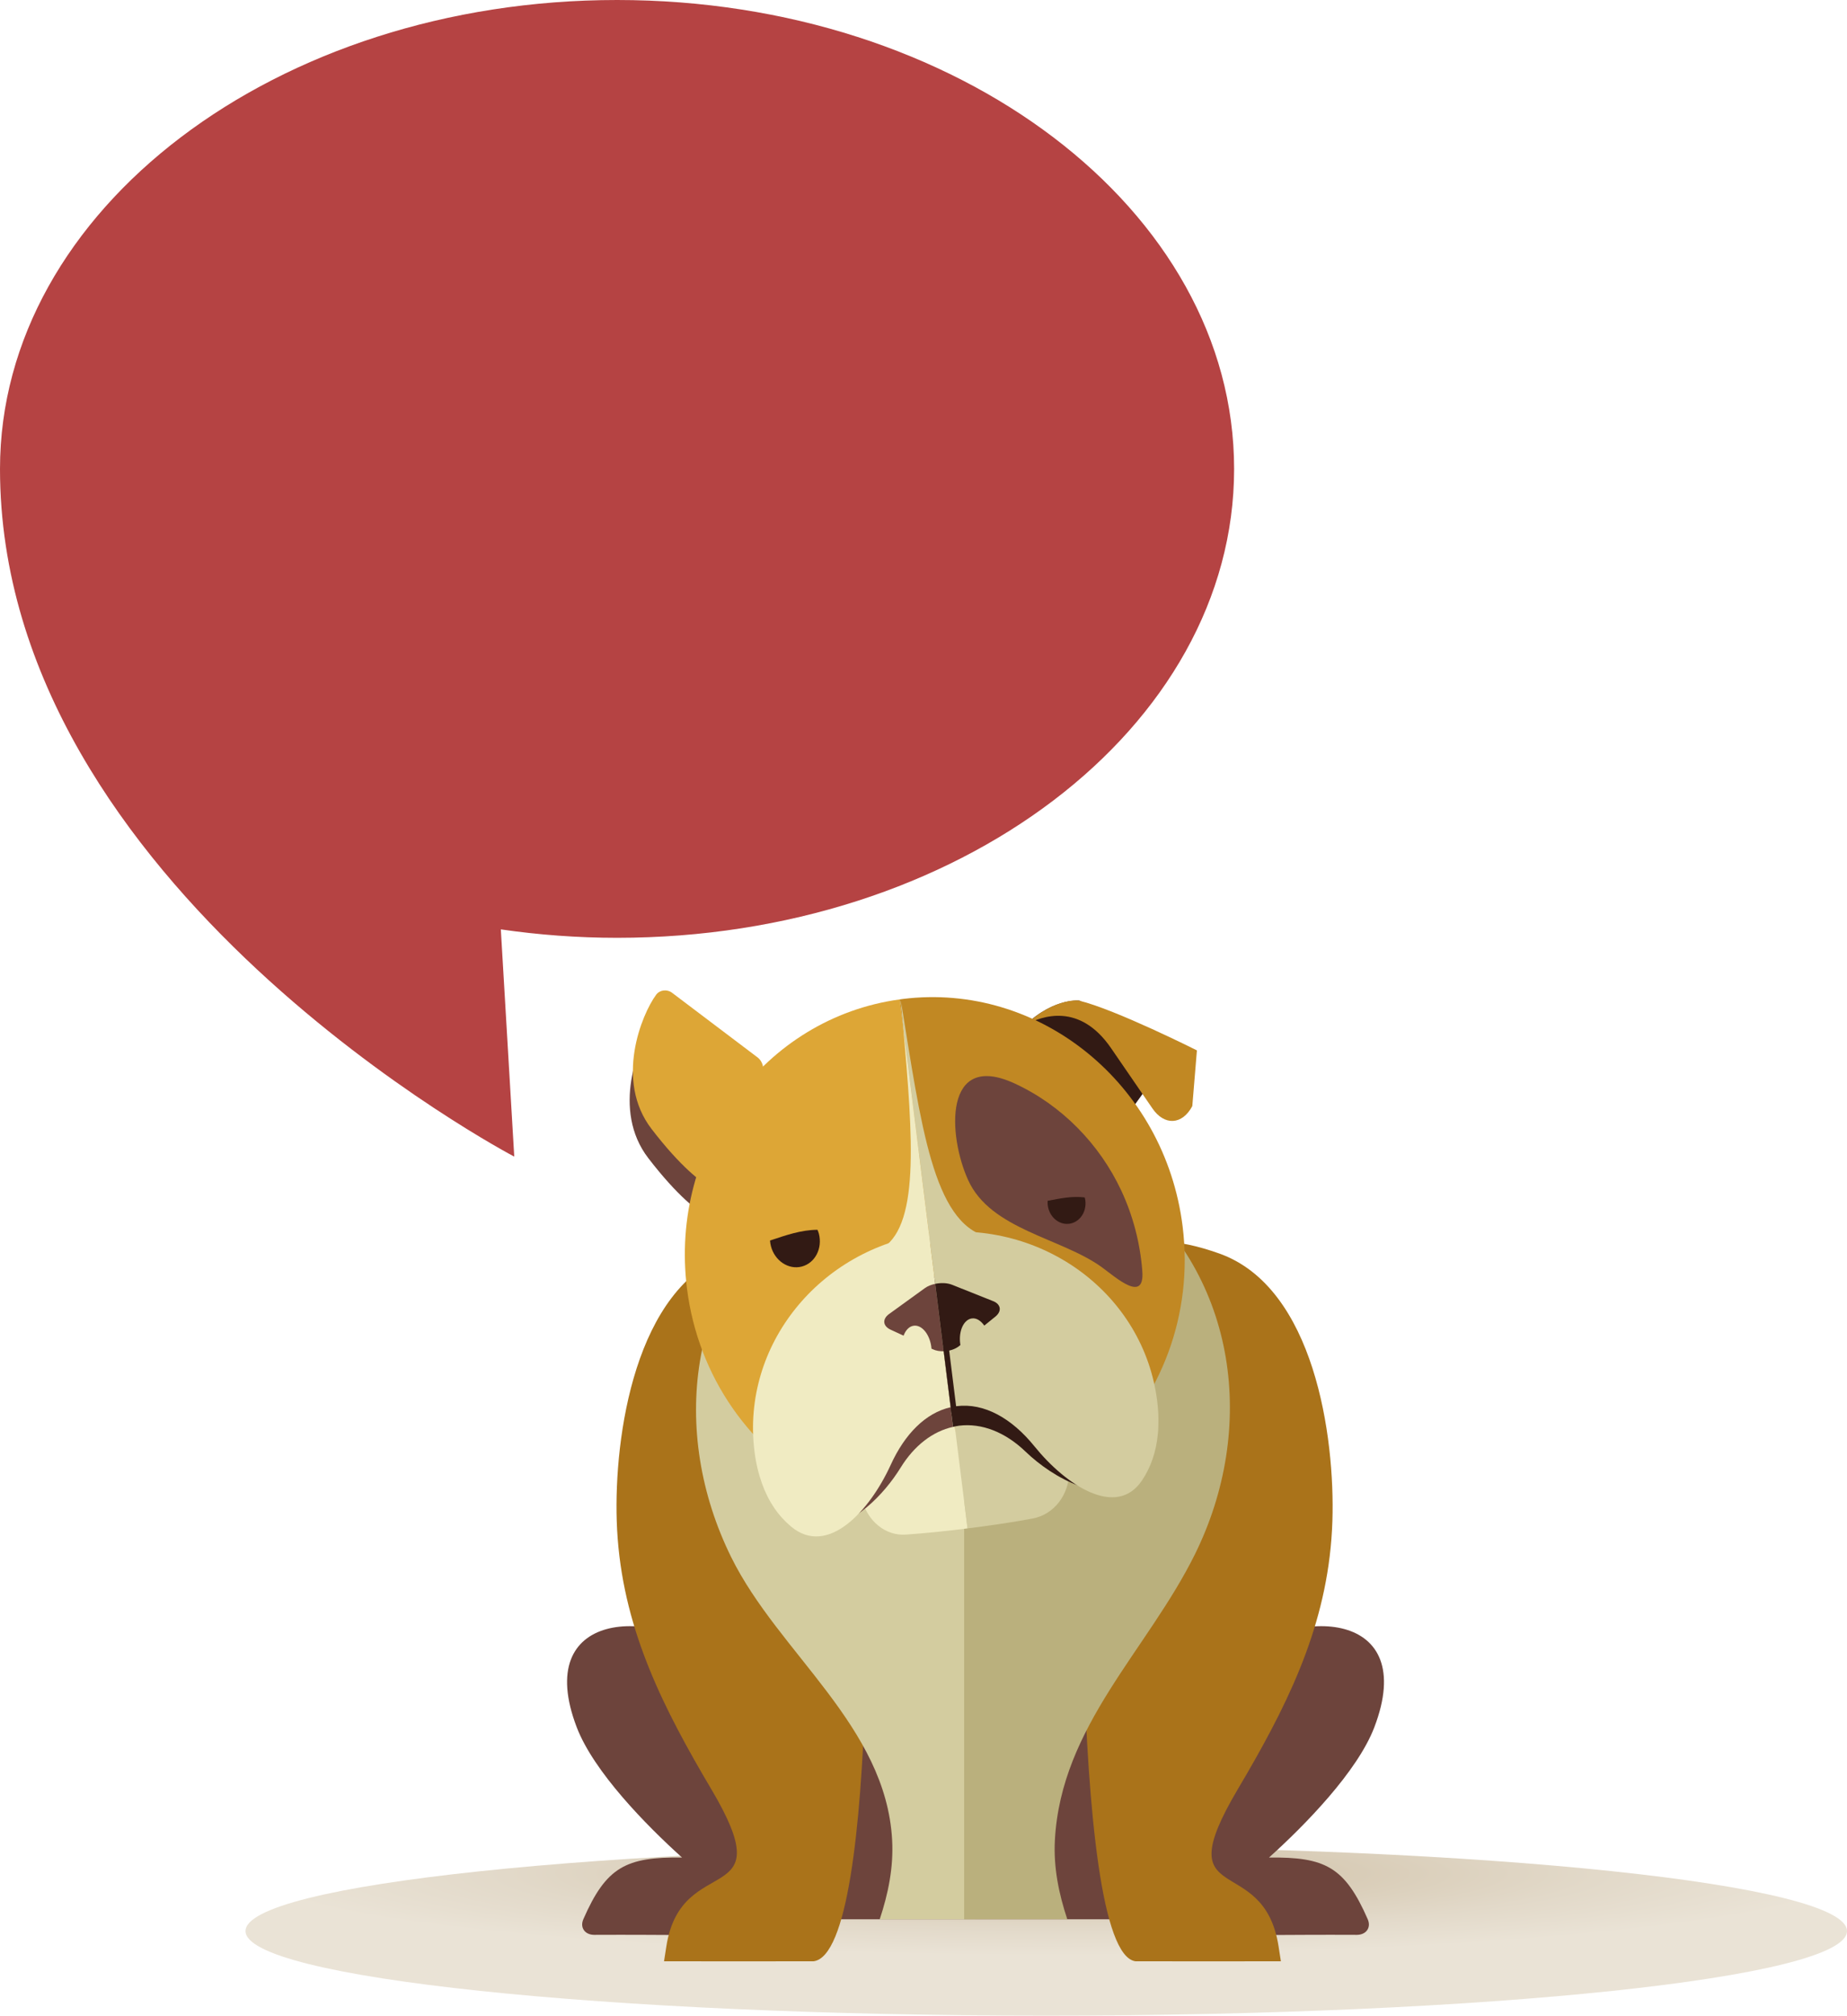
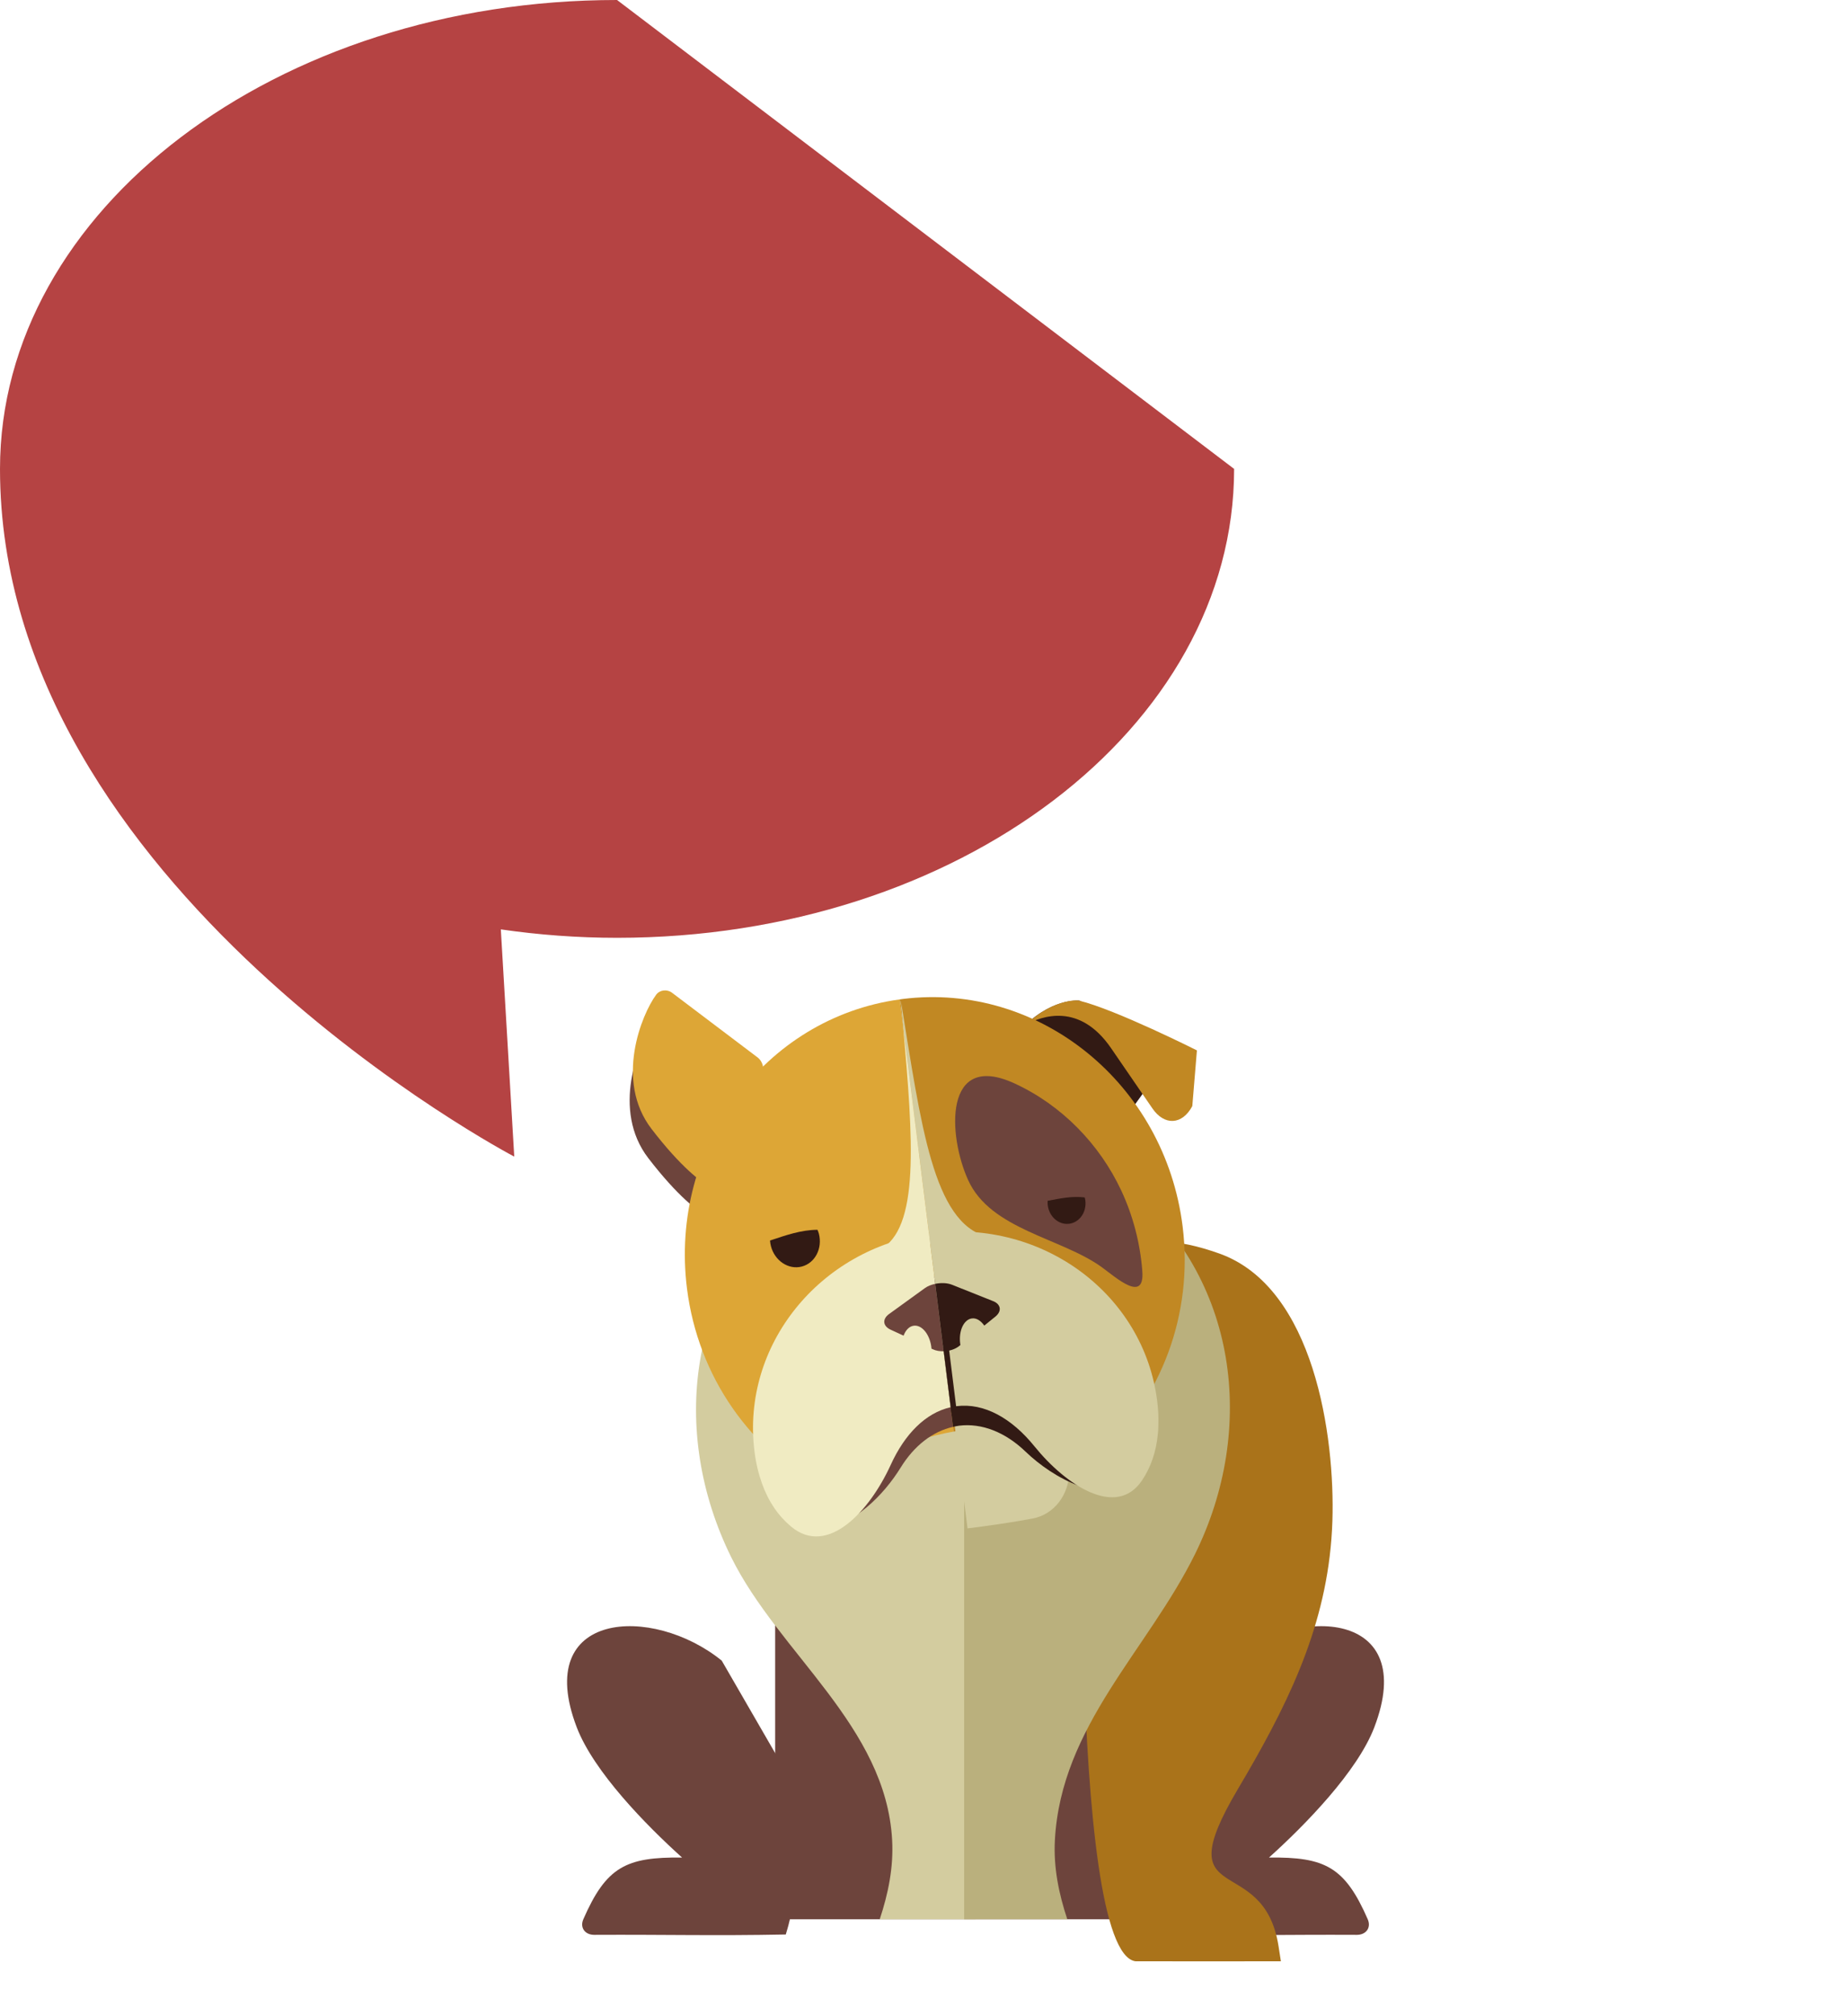
<svg xmlns="http://www.w3.org/2000/svg" id="a" viewBox="0 0 2294.22 2502.12">
  <defs>
    <style>.c{fill:#b54343;}.d{fill:#f0ebc2;}.e{fill:#aa731a;}.f{fill:#c18823;}.g{fill:#321a14;}.h{fill:url(#b);}.i{fill:#bab07d;}.j{fill:#6d443c;}.k{fill:#dda636;}.l{fill:#d3cc9f;}</style>
    <radialGradient id="b" cx="3256.19" cy="-10160.71" fx="3256.19" fy="-10160.71" r="784.47" gradientTransform="translate(-2828.68 1004.5) scale(1.27 -.13)" gradientUnits="userSpaceOnUse">
      <stop offset="0" stop-color="#cdbda2" />
      <stop offset=".09" stop-color="#d0c1a7" />
      <stop offset=".68" stop-color="#e2d9c9" />
      <stop offset="1" stop-color="#eae3d6" />
    </radialGradient>
  </defs>
-   <path class="h" d="M2294.22,2397.1c0,58-445.31,105.02-994.63,105.02s-994.63-47.02-994.63-105.02,445.31-105.03,994.63-105.03,994.63,47.02,994.63,105.03Z" />
-   <path class="c" d="M766.47,0C343.17,0,0,260.61,0,582.08c0,518.95,638.77,853.67,638.77,853.67l-16.68-282.07c46.78,6.78,94.99,10.46,144.38,10.46,423.31,0,766.46-260.59,766.46-582.07S1189.78,0,766.47,0Z" />
+   <path class="c" d="M766.47,0C343.17,0,0,260.61,0,582.08c0,518.95,638.77,853.67,638.77,853.67l-16.68-282.07c46.78,6.78,94.99,10.46,144.38,10.46,423.31,0,766.46-260.59,766.46-582.07Z" />
  <g>
    <path class="j" d="M1707.09,2144.15c-21.12,55.2-86.6,121.96-130.84,161.7,69.63-.85,94.19,11.57,122.63,76.52,4.64,10.56-2.09,19.5-13.63,19.44-89.71-.44-148.14,1.31-237.81-.44-17.75-57.3-15.83-115.39-15.86-174.94l95.43-165.04c86.25-69.87,235.47-61.97,180.07,82.76Z" />
    <path class="j" d="M716.39,2144.15c21.12,55.2,86.6,121.96,130.84,161.7-69.64-.85-94.19,11.57-122.63,76.52-4.64,10.56,2.1,19.5,13.64,19.44,89.71-.44,148.13,1.31,237.81-.44,17.75-57.3,15.82-115.39,15.84-174.94l-95.42-165.04c-86.24-69.87-235.48-61.97-180.08,82.76Z" />
    <rect class="j" x="962.86" y="1741.63" width="428.38" height="640.85" />
-     <path class="e" d="M872.76,2202.66c3.53,6.08,7.13,12.18,10.76,18.29,89.77,151.68-37.22,75.05-55.84,195.28l-2.86,18.4s184.5,.15,185.68,0c84.19-10.54,67.73-640.95,58.69-710.61-10.82-83.58-55.56-206.07-162.63-167.98-118.11,42.03-143.87,227.56-140.5,332.02,3.86,119.09,49.11,215.36,106.71,314.61Z" />
    <path class="e" d="M1548.3,2202.66c-3.53,6.08-7.13,12.18-10.76,18.29-89.78,151.68,32,75.05,50.63,195.28l2.86,18.4s-179.29,.15-180.47,0c-84.18-10.54-68.26-725.88-59.23-795.54,10.82-83.58,56.11-121.14,163.18-83.05,118.11,42.03,143.87,227.56,140.5,332.02-3.86,119.09-49.11,215.36-106.71,314.61Z" />
    <path class="l" d="M1221.24,1405.68l-229.12,72.48c-138.72,112.48-160.46,299.84-83.82,454.91,58.94,119.25,192.19,209.53,199.85,351.03,1.85,34.05-4.87,66.68-15.41,98.39h119.1l9.41-976.8Z" />
    <path class="i" d="M1484.37,1929.16c76.62-155.05,53.63-343.36-85.05-455.84l-201.72-52.03v961.19h128.12c-10.53-31.71-17.26-64.34-15.41-98.39,7.66-141.5,115.11-235.65,174.06-354.93Z" />
    <g>
      <g>
        <path class="j" d="M937.17,1348.97l-106.4-80.39c-6.09-4.59-15.15-3.76-19.7,2.39-18.24,24.57-51.72,106.97-5.82,166.64,36.45,47.37,61.79,66.41,75.72,74.03,6.7,3.65,11.67-20.14,14.57-27.17l47.35-114.44c2.91-7.03,.36-16.44-5.72-21.05Z" />
        <path class="g" d="M1340.99,1242.18s-37.03-4.44-76.31,39.31c-42.75,47.62,117.8,127.44,117.8,127.44l74.31-103.1-115.8-63.65Z" />
        <path class="f" d="M1340.43,1242.13c-4.02-.95-33.62-1.18-66.79,30.23,20.63-11.49,67.22-27.87,106.12,28.28l51.53,75.05c14.95,22.04,37.23,20.83,49.72-2.67l5.72-69.13s-101.06-50.8-146.31-61.76Z" />
        <path class="k" d="M941.2,1312.75l-106.4-80.38c-6.08-4.62-15.17-3.74-19.71,2.36-18.25,24.57-51.71,106.99-5.81,166.64,36.44,47.41,61.77,66.42,75.74,74.05,6.66,3.63,11.63-20.14,14.54-27.17l47.35-114.43c2.93-7.06,.35-16.48-5.72-21.07Z" />
      </g>
      <path class="k" d="M853.27,1599.1c13.86,111.21,80.46,202.39,170.13,249.6,45.42-35.75,102.62-61.21,161.11-71.65l-66.87-536.46c-168.14,22.96-286.27,182.64-264.37,358.51Z" />
      <path class="f" d="M1121.15,1240.09c-1.18,.15-2.34,.36-3.5,.51l66.87,536.46c64.21-11.44,129.99-4.79,183.64,26.41,73.56-67.85,114.49-171.33,100.81-281.11-22.09-177.1-177.8-303.47-347.82-282.27Z" />
      <g>
        <path class="l" d="M1304.34,1786.22c-33.71-33.53-81.98-82.65-124.25-77.37-.58,.08-1.16,.26-1.75,.34l23.44,188.08c28.05-3.51,55.14-7.47,80.76-12.23,26.85-4.99,45.44-29.59,45.64-58.52-3.43-13.63-10.98-27.53-23.83-40.31Z" />
-         <path class="d" d="M1084.17,1814.37c-9.66,16.3-13.64,32.27-13.61,46.79,7.03,27.17,29.36,45.54,54.5,43.79,24.58-1.67,50.21-4.36,76.56-7.65,.07-.02,.13-.02,.16-.02l-23.44-188.08c-41.57,6.7-70.06,64.59-94.17,105.17Z" />
      </g>
      <g>
        <path class="l" d="M1118.97,1242c.91,10.49,1.83,20.88,2.73,31.09l33.76,270.82,70.49-8.78c-66.96-17.54-81.8-138.6-106.97-293.13Z" />
        <path class="d" d="M1092,1551.8l63.46-7.89-33.76-270.82c12.42,141.4,21.43,252.74-29.71,278.71Z" />
      </g>
      <g>
        <path class="j" d="M941.42,1720.94c6.19,.42,11.81,4.8,10,12.57-8.18,34.87-2.78,66.99,5.63,101.14,6.3,25.62,18.72,37.66,40.78,48.66,7.7,3.84,11.03,5.84,17.9,11.07,1.62,1.22,2.74,2.75,3.48,4.42,41.75-5.59,78.74-43.37,99.53-77.03,16.87-27.33,39.77-44.93,65.06-50.54l-23.28-186.6c-101.54,13.67-184.06,68.1-219.1,136.31Z" />
        <path class="g" d="M1407.32,1660.06c.1-1.45,.46-2.61,.92-3.71-52.38-54.58-144.44-84.66-244.21-72.22-1.19,.14-2.34,.34-3.51,.49l23.28,186.6c2.47-.53,4.94-1.11,7.45-1.44,28.04-3.52,57.35,7.91,82.55,32.12,17.49,16.8,41.31,33.43,66.43,42.5,1.06-1.72,2.45-3.32,4.61-4.45,15.4-8.01,28.74-18.96,41.42-30.64,9.45-15.38,17.07-31.79,21.62-49.54,2.94-11.48,5.85-22.74,9.42-33.79-6.85-21.53-11.51-42.32-9.98-65.93Z" />
        <path class="d" d="M937.13,1801.41c1.83,14.71,4.97,27.77,9.15,39.54,8.14,23.02,20.48,40.79,36.39,54.09,45.28,37.79,97.46-19.11,123.71-76.64,17.45-38.25,43.22-64.47,74.38-71.55l-26.88-215.55c-136.28,18.83-233.1,139-216.75,270.1Z" />
        <path class="l" d="M1157.39,1530.79c-1.18,.13-2.32,.38-3.51,.52l26.88,215.55c2.45-.54,4.94-1.01,7.46-1.34,34.26-4.27,68.39,14.91,96.71,49.87,39.49,48.83,101.87,89.46,133.55,42.39,10.85-16.12,17.66-35.29,19.76-58.05,1.16-12.42,.97-25.94-.87-40.67-16.51-132.24-141.82-225.5-279.98-208.27Z" />
      </g>
      <g>
        <g>
          <path class="j" d="M1148.85,1598.97l-44.5,32.17c-8.63,6.26-7.82,14.93,1.87,19.42l16.15,7.46c2.52-6.83,7.01-11.67,12.69-12.37,10.04-1.26,19.81,10.66,21.8,26.63,.09,.6,.04,1.19,.1,1.81l1.92,.88c3.87,1.8,8.51,2.53,13.22,2.39l-10.43-83.66c-4.81,.98-9.33,2.75-12.82,5.28Z" />
          <path class="g" d="M1233.46,1615.09l-51.05-20.32c-5.9-2.34-13.63-2.55-20.74-1.08l10.43,83.66c7.06-.2,14.29-2.4,19.26-6.43l1.64-1.36c-.1-.59-.26-1.16-.33-1.76-1.99-15.97,4.55-29.92,14.61-31.18,5.66-.72,11.18,2.9,15.33,8.89l13.8-11.18c8.28-6.72,6.93-15.35-2.94-19.26Z" />
        </g>
        <polygon class="g" points="1171.58 1672.42 1178.39 1671.55 1188.51 1752.68 1181.68 1753.53 1171.58 1672.42" />
      </g>
      <g>
        <path class="j" d="M1368.52,1572.99c-50.16-36.33-137.87-46.46-165.9-107.97-25.29-55.4-30.83-160.87,57.69-120.07,58.19,26.83,105.28,74.95,132.4,132.82,14.71,31.42,23.53,65.48,26.19,100.07,3.1,40.48-32.62,8.01-50.39-4.85Z" />
        <path class="g" d="M1301.29,1490.63c-.11,1.75-.08,3.53,.15,5.34,1.73,14.37,13.6,24.72,26.5,23.16,12.9-1.57,21.95-14.43,20.22-28.82-.13-1.3-.47-2.58-.81-3.88-15.76-2.01-30.86,1.33-46.05,4.19Z" />
        <path class="g" d="M956.49,1539.88c.13,2.29,.49,4.61,1.08,6.93,4.7,18.29,21.87,29.67,38.31,25.42,16.45-4.23,25.99-22.46,21.29-40.8-.42-1.69-1.11-3.26-1.75-4.85-20.76,.11-39.77,7-58.93,13.31Z" />
      </g>
    </g>
  </g>
</svg>